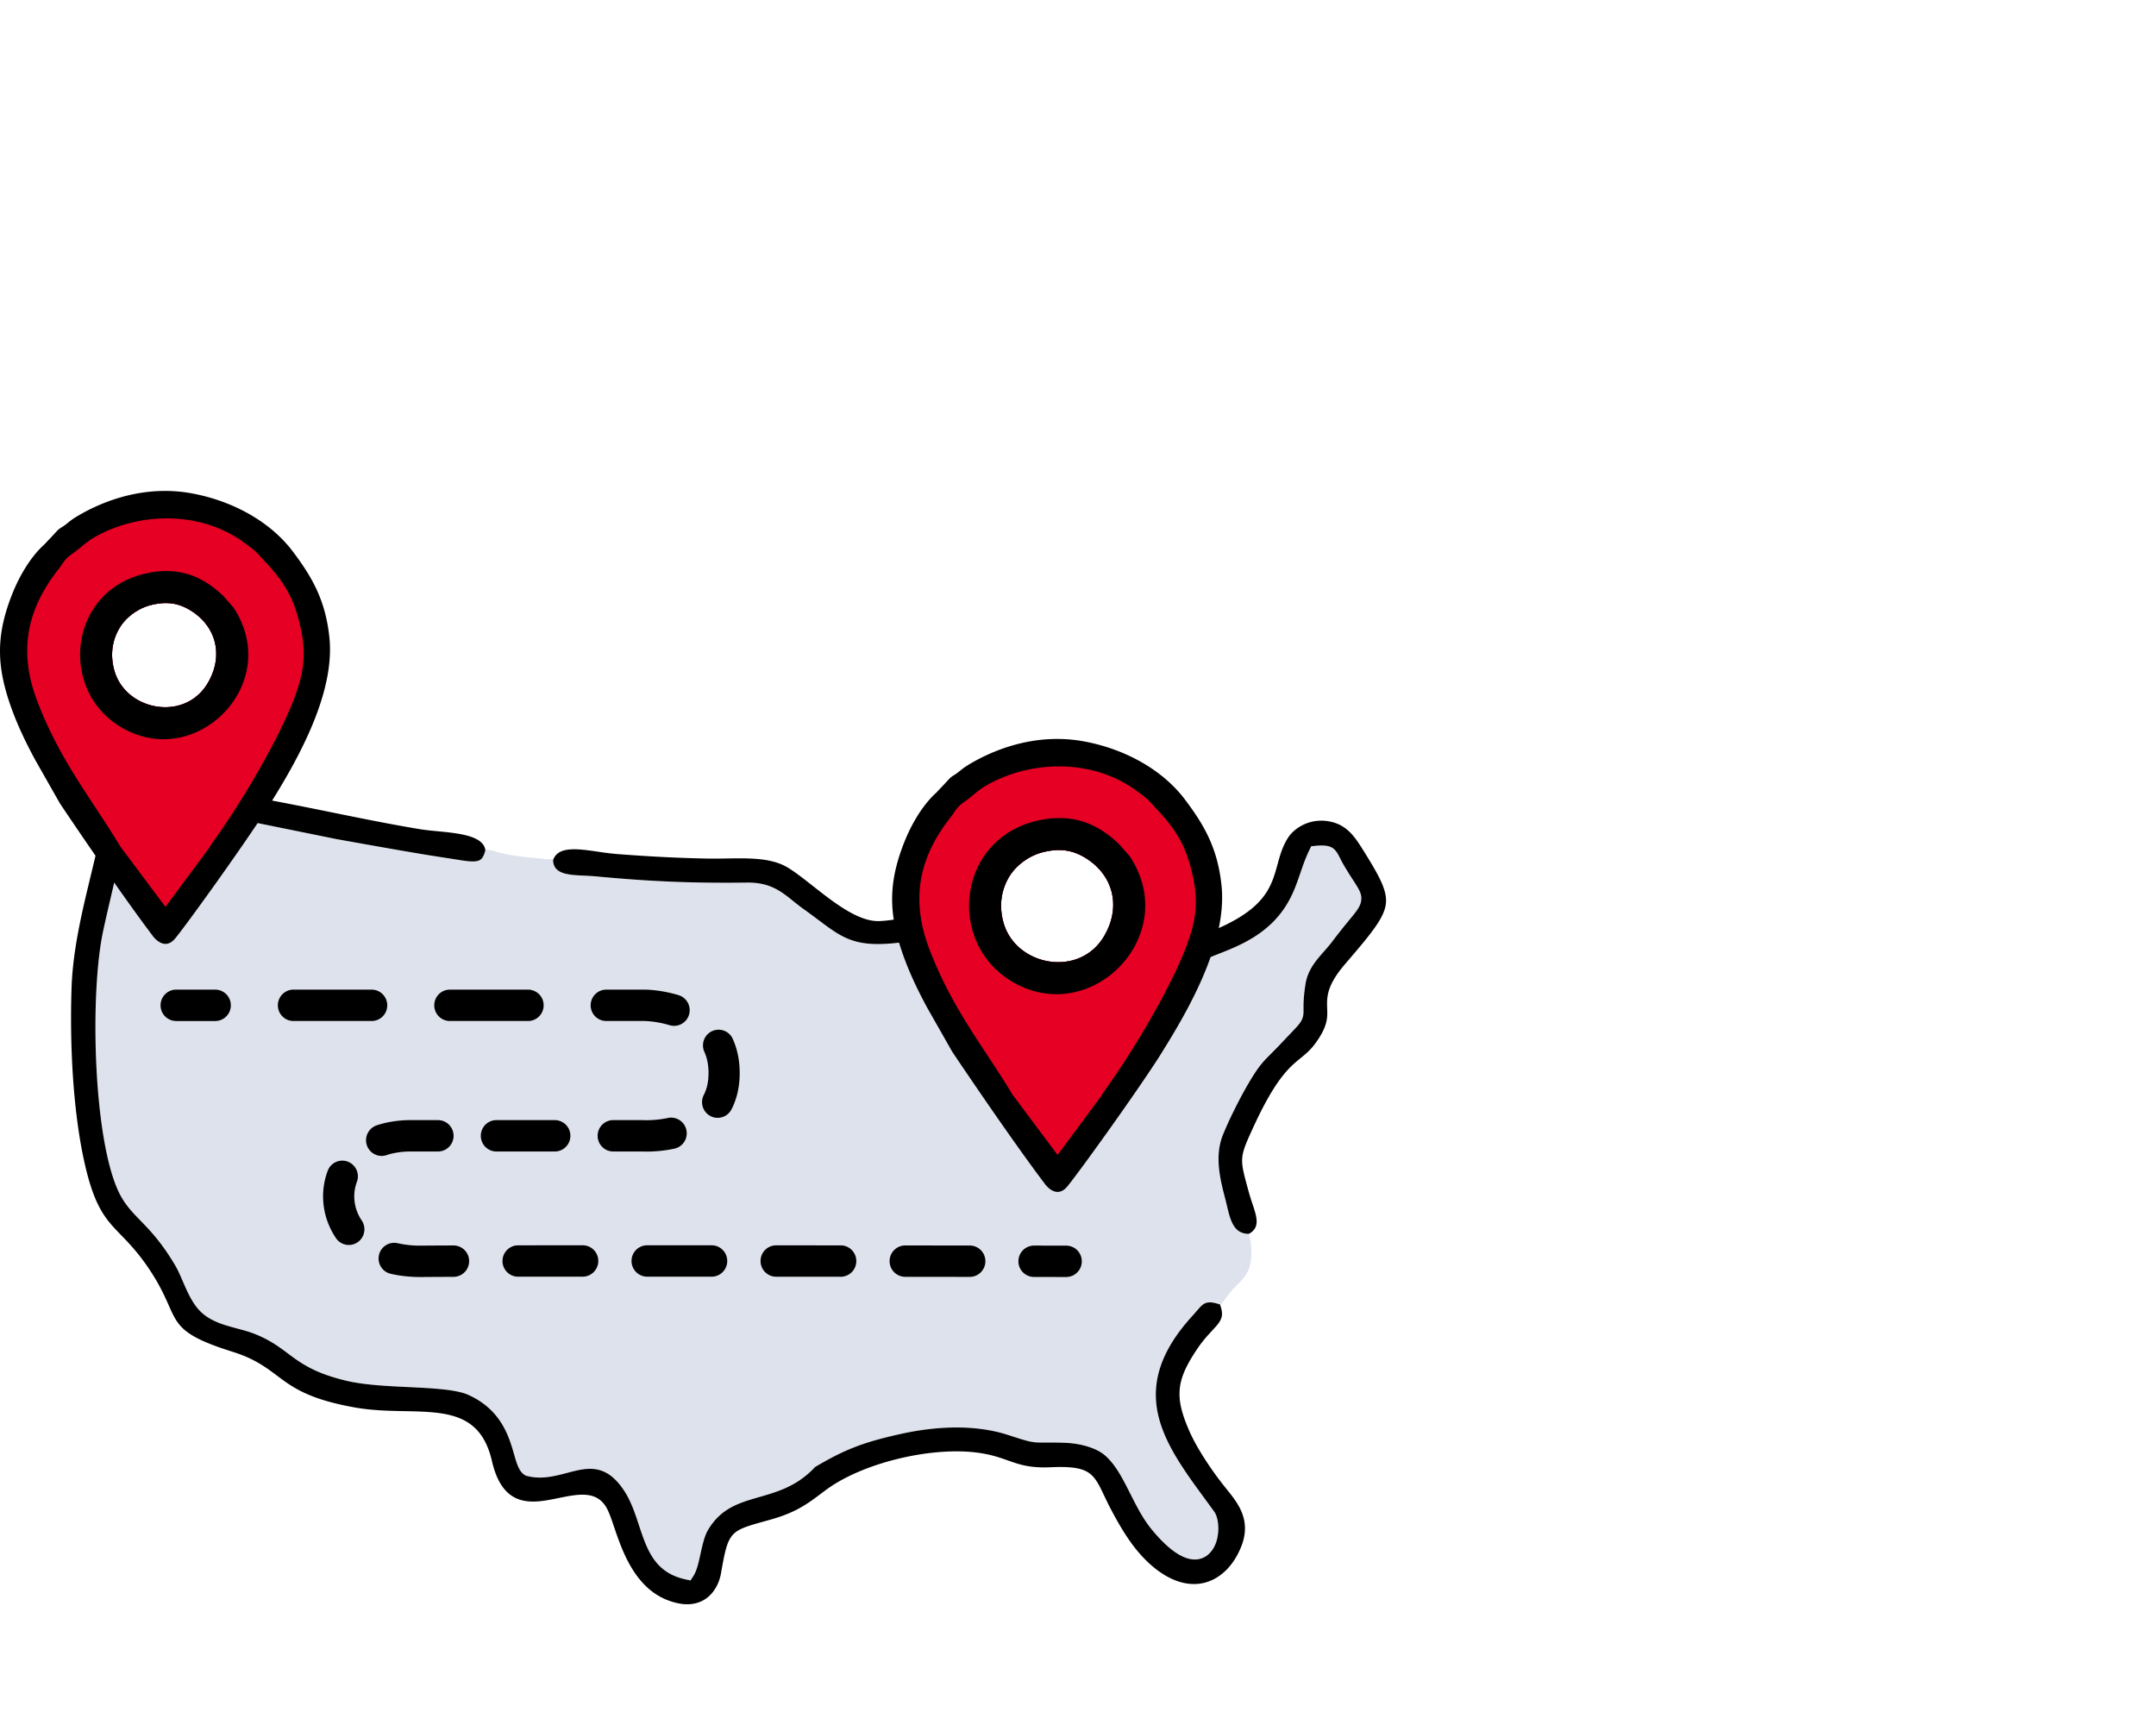
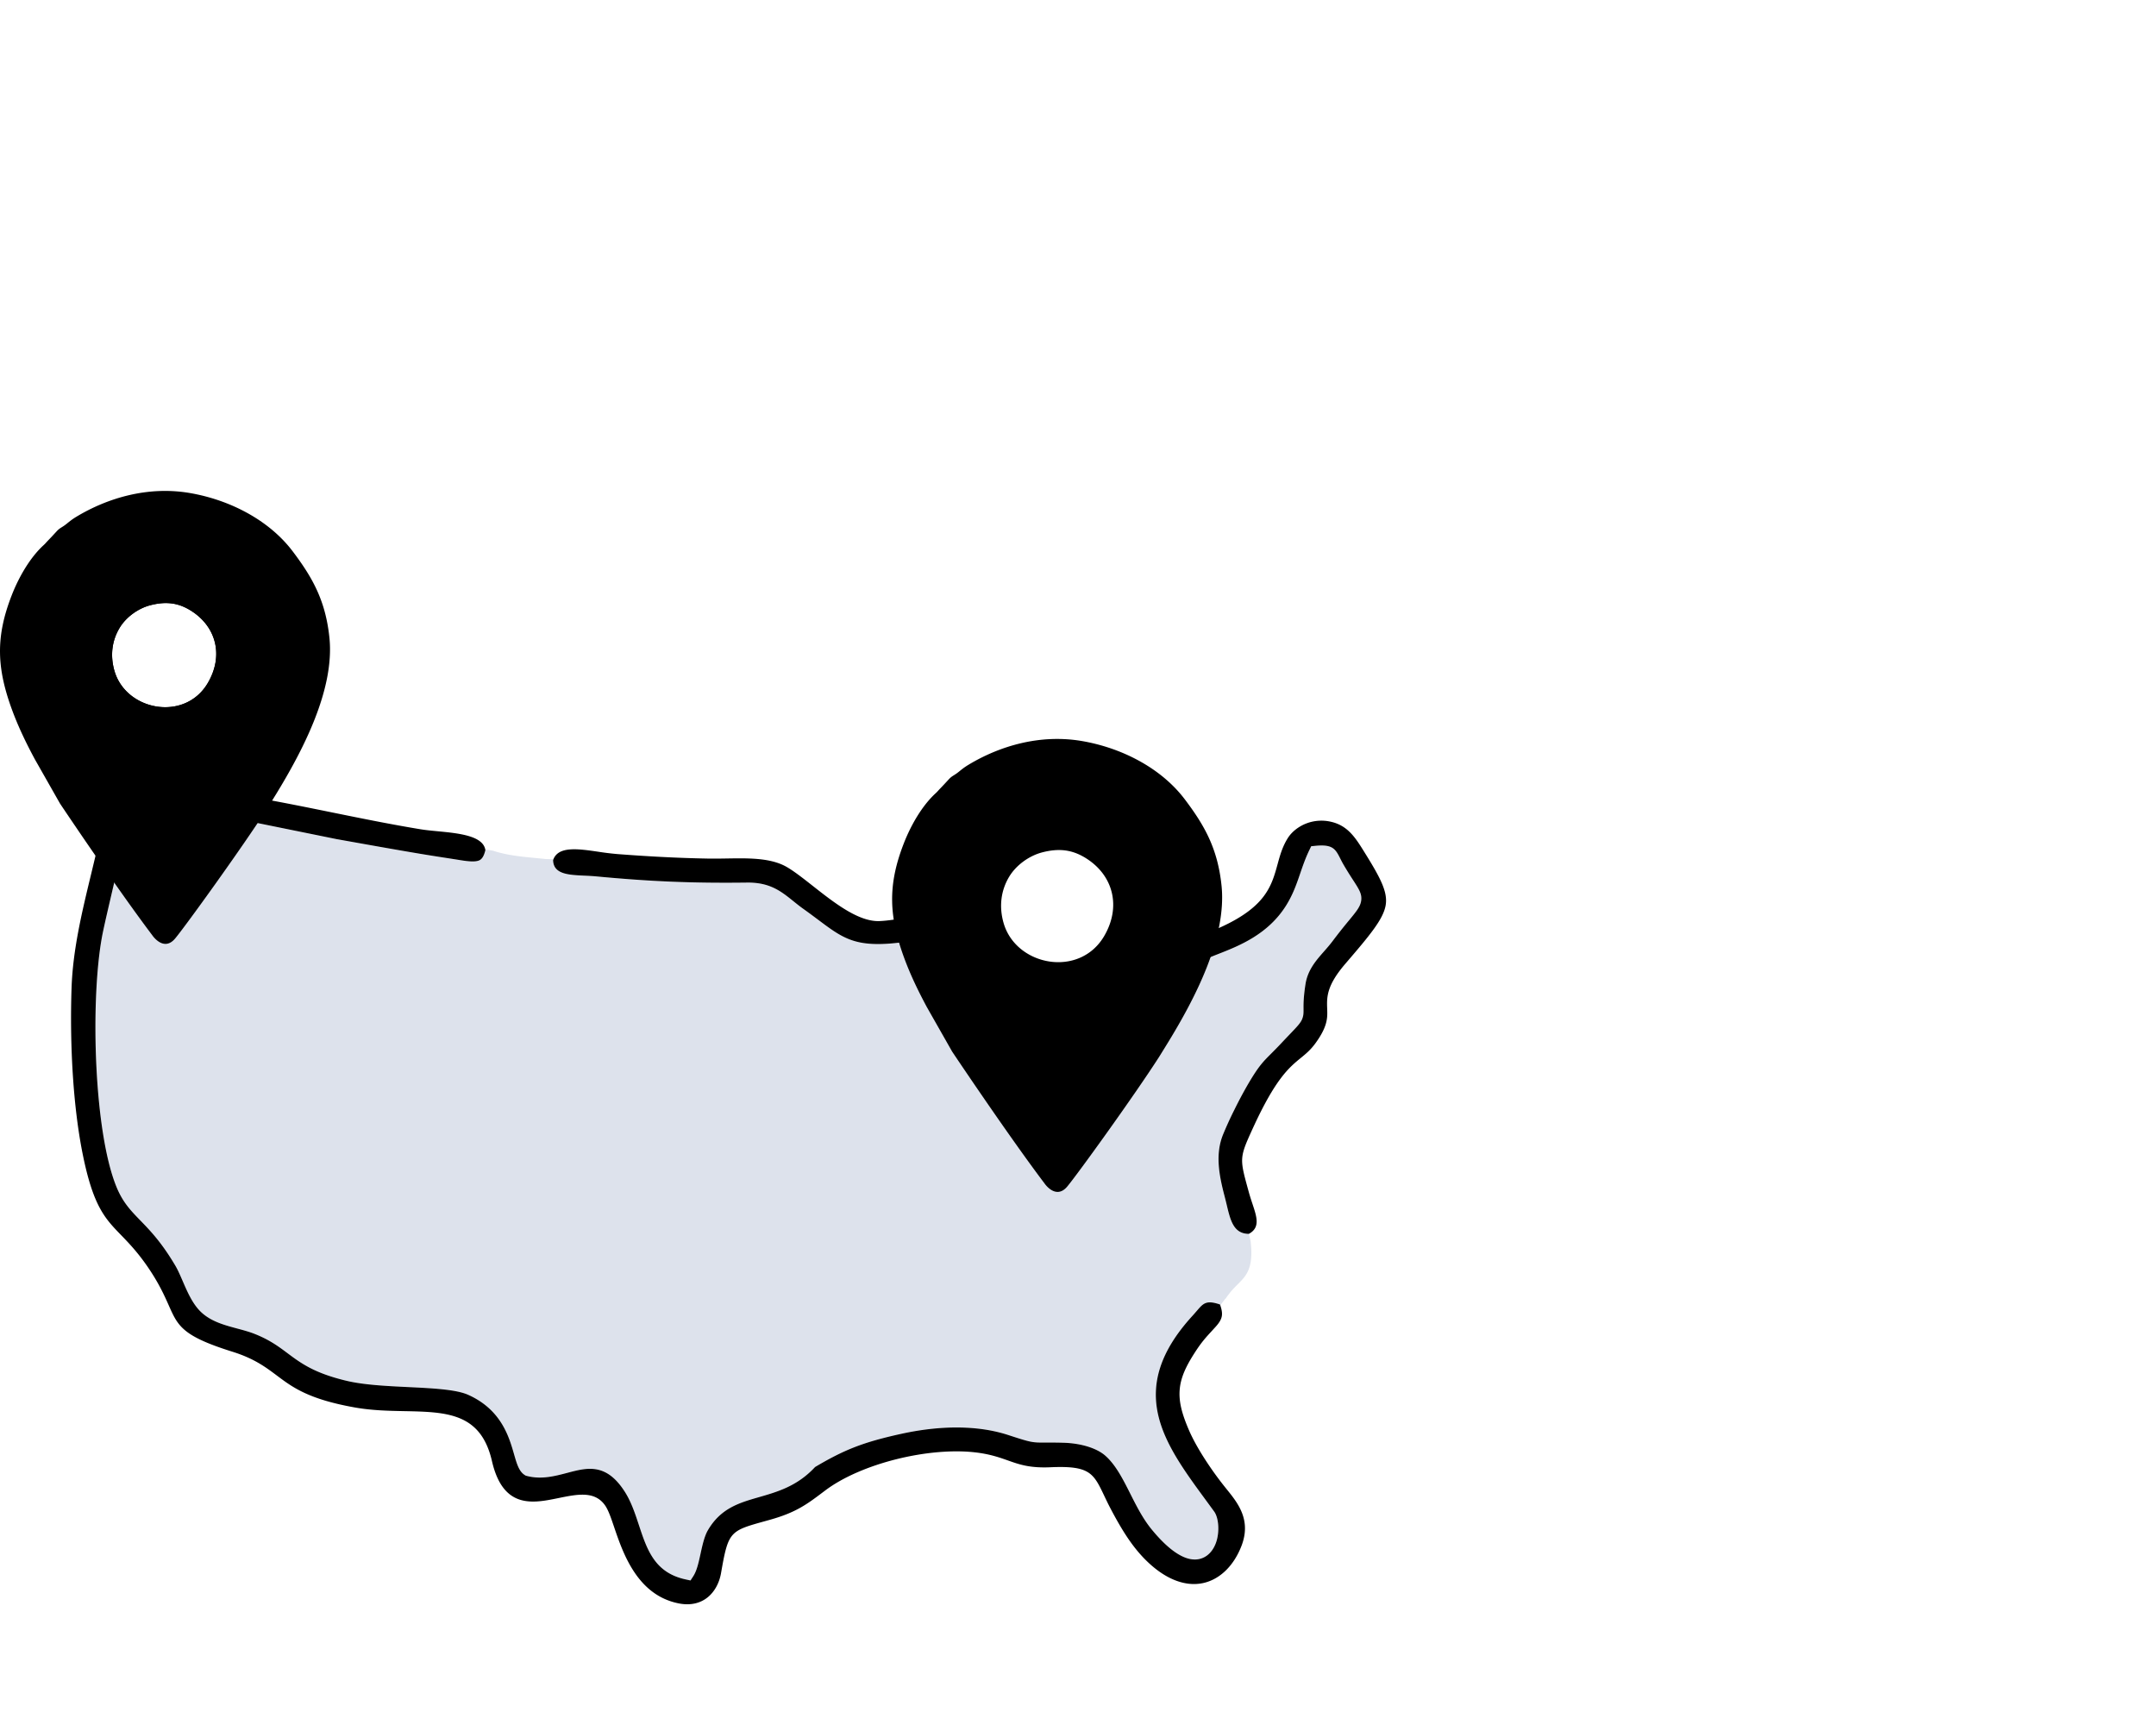
<svg xmlns="http://www.w3.org/2000/svg" width="250" height="200" fill="none">
-   <path fill="#fff" d="M0 0h250v200H0z" />
  <path fill-rule="evenodd" clip-rule="evenodd" d="M142.089 150.564l.027.01c.078-.123.157-.24.237-.35l.285-.363-.005-.002c1.289-1.573 2.608-1.922 2.455-5.107l-.069-.849-.208-.847c-1.77-.012-2.135-1.548-2.57-3.381a43.333 43.333 0 00-.258-1.035c-.314-1.2-.59-2.42-.666-3.627-.073-1.158.039-2.311.486-3.433.323-.81.808-1.861 1.326-2.905a49.902 49.902 0 011.611-3.016c1.211-2.054 1.69-2.532 2.623-3.466.327-.328.707-.708 1.171-1.201.425-.453.76-.804 1.037-1.093.872-.911 1.234-1.288 1.429-1.766l-.003-.001c.159-.39.157-.677.153-1.166-.004-.512-.01-1.32.229-2.86.256-1.651 1.228-2.755 2.157-3.809.335-.382.666-.758 1.002-1.205a62.42 62.42 0 011.891-2.388c.863-1.049 1.304-1.584 1.404-2.267.113-.779-.23-1.308-.93-2.389a41.101 41.101 0 01-1.151-1.861 11.15 11.15 0 01-.302-.57c-.596-1.18-.885-1.752-2.934-1.55l-.475.048-.208.43c-.458.944-.763 1.835-1.07 2.729-.418 1.222-.838 2.449-1.647 3.735-2.102 3.342-5.46 4.66-7.817 5.585-.909.357-1.687.663-2.27 1.031.129.837.147 1.29-.22.149-.159.116-.3.239-.42.372-.514.567-.846 1.462-1.231 2.499-.438 1.18-.952 2.568-1.782 3.573-.706.854-2.904 2.569-5.246 4.104-1.948 1.276-3.963 2.404-5.247 2.771-2.601.742-4.266-.055-5.365-1.552-1.207-1.643-1.825-4.124-2.231-6.458-.565-3.256-1.521-5.54-3.317-6.902-1.797-1.363-4.333-1.726-8.039-1.125-6.438 1.043-7.87-.029-11.025-2.389-.55-.411-1.146-.858-1.773-1.303-.39-.277-.755-.572-1.11-.857-1.459-1.175-2.749-2.213-5.414-2.178-3.123.04-5.92.009-8.72-.106a161.469 161.469 0 01-8.692-.607c-.497-.047-.984-.07-1.466-.093-1.832-.085-3.557-.166-3.596-1.796.012-.036.025-.071.039-.106l-.89-.022c-2.074-.227-4.161-.314-6.14-.974l-.875-.136c.005.026.01.054.013.081-.167.699-.403 1.057-.738 1.193-.456.185-1.19.122-2.194-.04-.56-.09-1.25-.197-1.936-.303a210.53 210.53 0 01-2.701-.432c-2.819-.472-5.692-.987-8.687-1.522l-.92-.165v.004l-13.78-2.801-.17.835c-.24 1.186-.711 2.355-1.487 3.11-.574.56-1.341.893-2.344.817-2.004-.153-2.586-1.446-3.078-2.54-.348-.772-.44-2.1-1.097-2.566l-2.882-.49v3.68c-.256.858-.413 1.8-.556 2.663-.085.506-.164.984-.243 1.336-.15.675-.389 1.694-.627 2.712a200.831 200.831 0 00-.887 3.917c-.788 3.698-1.07 9.84-.771 15.78.267 5.335 1.006 10.539 2.27 13.725.747 1.883 1.678 2.842 2.85 4.05 1.1 1.134 2.434 2.507 4.032 5.213.294.498.56 1.114.836 1.752.578 1.336 1.195 2.763 2.214 3.689 1.155 1.05 2.649 1.45 4.141 1.851.681.182 1.363.365 1.969.604 1.77.698 2.81 1.476 3.835 2.242 1.56 1.166 3.088 2.307 6.82 3.2 2.028.486 4.628.612 7.143.734 2.855.139 5.597.273 6.994.899 3.833 1.718 4.737 4.86 5.316 6.877.33 1.148.578 2.01 1.252 2.429l.107.066.13.034c1.677.436 3.217.031 4.737-.37 2.262-.595 4.468-1.176 6.627 2.214.737 1.157 1.187 2.519 1.619 3.827.953 2.889 1.83 5.545 5.421 6.325l.572.124.322-.497c.413-.639.616-1.571.836-2.579.214-.979.445-2.042.853-2.742 1.493-2.568 3.652-3.189 5.912-3.839 2.19-.63 4.466-1.285 6.521-3.498 1.663-.984 3.04-1.699 4.538-2.285 1.532-.599 3.213-1.071 5.478-1.567 2.146-.47 4.44-.759 6.698-.729 1.951.025 3.883.286 5.678.87 2.711.883 2.765.883 4.377.877.477-.002 1.107-.005 2.045.022 1.008.029 2.001.186 2.876.465.791.253 1.477.602 1.974 1.042 1.203 1.064 2.039 2.721 2.889 4.407.729 1.445 1.467 2.909 2.498 4.161 2.066 2.508 3.683 3.42 4.885 3.458.668.021 1.215-.2 1.651-.574.399-.343.688-.805.88-1.314.474-1.256.341-2.935-.184-3.661-.273-.377-.652-.894-1.026-1.404-4.811-6.558-9.333-12.722-1.503-21.292.175-.192.363-.41.536-.61.735-.852 1.077-1.248 2.661-.709l.037.105c.158-.223.377-.513.588-.786z" fill="#DDE2EC" />
  <path fill-rule="evenodd" clip-rule="evenodd" d="M141.464 151.245c-1.584-.539-1.926-.143-2.661.709-.173.2-.361.418-.536.61-7.83 8.57-3.308 14.734 1.503 21.292.374.51.753 1.027 1.026 1.404.525.726.658 2.405.184 3.661-.192.509-.481.971-.88 1.314a2.348 2.348 0 01-1.651.574c-1.202-.038-2.819-.95-4.885-3.458-1.031-1.252-1.769-2.716-2.498-4.161-.85-1.686-1.686-3.343-2.889-4.407-.497-.44-1.183-.789-1.974-1.042-.875-.279-1.868-.436-2.876-.465-.938-.027-1.568-.024-2.045-.022-1.612.006-1.666.006-4.377-.877-1.795-.584-3.727-.845-5.678-.87-2.258-.03-4.552.259-6.698.729-2.265.496-3.946.968-5.478 1.567-1.498.586-2.875 1.301-4.538 2.285-2.055 2.213-4.33 2.868-6.52 3.498-2.26.65-4.42 1.271-5.913 3.839-.407.7-.64 1.763-.853 2.742-.22 1.008-.423 1.94-.836 2.579l-.322.497-.572-.124c-3.59-.78-4.468-3.436-5.421-6.325-.432-1.308-.882-2.67-1.619-3.827-2.159-3.39-4.365-2.809-6.627-2.214-1.52.401-3.06.806-4.737.37l-.13-.034-.107-.066c-.674-.419-.922-1.281-1.252-2.429-.58-2.017-1.483-5.159-5.316-6.877-1.397-.626-4.14-.76-6.994-.899-2.515-.122-5.114-.248-7.144-.734-3.73-.893-5.259-2.034-6.819-3.2-1.025-.766-2.065-1.544-3.835-2.242-.606-.239-1.288-.422-1.969-.604-1.492-.401-2.986-.801-4.141-1.851-1.02-.926-1.636-2.353-2.214-3.689-.276-.638-.543-1.254-.836-1.752-1.598-2.706-2.931-4.079-4.031-5.213-1.173-1.208-2.104-2.167-2.85-4.05-1.265-3.186-2.004-8.39-2.271-13.725-.298-5.94-.017-12.082.77-15.78.285-1.336.587-2.628.888-3.917.238-1.018.476-2.037.627-2.712.079-.352.158-.83.243-1.336.337-2.027.747-4.493 2.337-5.293l.459-.23.419.297c.656.466.972 1.167 1.32 1.94.492 1.093 1.074 2.386 3.078 2.538 1.003.077 1.77-.256 2.344-.815.776-.756 1.247-1.925 1.487-3.11l.17-.836 13.78 2.8v-.003l.92.165c2.995.535 5.868 1.05 8.687 1.522 1.014.17 1.856.3 2.7.432.687.106 1.376.213 1.937.303 1.004.162 1.738.225 2.194.04.335-.136.57-.494.738-1.193-.233-1.682-3.12-1.96-5.529-2.192-.731-.07-1.426-.137-2.01-.234-6.571-1.083-13.17-2.657-19.744-3.777-2.075-.452-3.499-.582-4.497-.18-.939.379-1.605 1.31-2.233 3l-.624 1.677-.907-1.543a12.2 12.2 0 01-.359-.673c-.671-1.323-1.72-3.389-4.915-2.743-1.28.26-2.095.852-2.654 1.694-.608.915-.96 2.159-1.275 3.603-.29 1.329-.642 2.788-.997 4.259-1.033 4.275-2.09 8.647-2.24 13.066-.11 3.227-.073 6.799.162 10.324.207 3.104.569 6.167 1.12 8.916 1.22 6.086 2.591 7.503 4.436 9.407.877.905 1.852 1.913 2.972 3.513 1.394 1.992 2.06 3.489 2.598 4.7 1.056 2.374 1.564 3.516 7.366 5.334 2.524.791 3.836 1.775 5.182 2.784 1.782 1.336 3.63 2.721 9.006 3.678 1.97.351 3.907.39 5.7.426 4.94.098 8.91.178 10.204 5.788 1.293 5.603 4.755 4.896 7.67 4.301 2.245-.459 4.24-.866 5.439.829.386.546.686 1.427 1.056 2.517 1.033 3.041 2.685 7.905 7.495 8.857l.13.024c1.331.232 2.41-.08 3.199-.709.807-.643 1.338-1.623 1.552-2.704l.023-.124c.845-4.842 1.004-4.886 5.127-6.03l.53-.148c3.045-.852 4.299-1.797 6.237-3.261l.185-.139c2.076-1.566 5.083-2.833 8.24-3.623 3.19-.799 6.558-1.12 9.292-.78 1.62.201 2.679.575 3.688.932 1.296.458 2.503.884 4.892.777 4.574-.205 4.992.675 6.256 3.333.203.427.431.908.68 1.382.661 1.261 1.298 2.385 1.973 3.395.661.988 1.358 1.866 2.153 2.655 1.155 1.146 2.304 1.909 3.405 2.34 1.162.455 2.268.539 3.268.316.998-.221 1.908-.752 2.676-1.525.713-.718 1.304-1.648 1.731-2.74 1.188-3.034-.39-4.987-1.717-6.63l-.155-.192a39.482 39.482 0 01-2.48-3.468c-.67-1.057-1.289-2.158-1.727-3.174-.818-1.894-1.183-3.292-1.072-4.676.112-1.388.695-2.674 1.775-4.344.763-1.179 1.209-1.665 1.993-2.518l.383-.419c.443-.486.685-.891.742-1.302.05-.358-.026-.775-.219-1.304zM64.135 99.727c.039 1.63 1.764 1.711 3.596 1.796.482.023.97.046 1.466.093 3.109.294 5.897.492 8.691.607 2.8.115 5.598.146 8.721.106 2.665-.035 3.955 1.003 5.414 2.178.355.285.72.58 1.11.857.627.445 1.224.892 1.773 1.303 3.154 2.36 4.587 3.432 11.025 2.389 3.706-.601 6.242-.238 8.039 1.125 1.796 1.362 2.752 3.646 3.317 6.902.406 2.334 1.024 4.815 2.231 6.458 1.099 1.497 2.764 2.294 5.365 1.552 1.284-.367 3.299-1.495 5.247-2.771 2.342-1.535 4.54-3.25 5.246-4.104.83-1.005 1.344-2.393 1.782-3.573.385-1.037.717-1.932 1.231-2.499.576-.636 1.609-1.041 2.91-1.552 2.357-.925 5.715-2.243 7.817-5.585.809-1.286 1.229-2.513 1.647-3.735.307-.894.612-1.785 1.07-2.73l.208-.43.475-.046c2.049-.203 2.338.369 2.934 1.55.087.172.184.364.302.569.467.805.85 1.397 1.151 1.861.7 1.081 1.043 1.61.93 2.389-.1.683-.541 1.218-1.404 2.267a62.42 62.42 0 00-1.891 2.388c-.336.447-.667.823-1.002 1.205-.929 1.054-1.901 2.158-2.157 3.809-.239 1.54-.233 2.348-.229 2.86.004.489.006.776-.153 1.166l.003.001c-.195.478-.557.855-1.429 1.766-.277.289-.612.64-1.037 1.093-.464.493-.844.873-1.171 1.201-.933.934-1.412 1.412-2.623 3.466a49.902 49.902 0 00-1.611 3.016 42.182 42.182 0 00-1.326 2.905c-.447 1.122-.559 2.275-.486 3.433.076 1.207.352 2.427.666 3.627.12.458.19.75.258 1.035.435 1.833.8 3.369 2.57 3.381 1.335-.72.929-1.942.428-3.45-.146-.44-.299-.9-.431-1.382l-.065-.236c-1.012-3.675-1.035-3.757.521-7.156 2.644-5.777 4.204-7.054 5.591-8.189.567-.464 1.102-.901 1.663-1.667 1.449-1.979 1.412-3.001 1.376-3.983-.05-1.375-.098-2.691 2.114-5.263 2.848-3.313 4.36-5.128 4.658-6.727.284-1.531-.556-3.152-2.401-6.116l-.082-.132c-.987-1.587-1.879-3.021-3.818-3.47a4.877 4.877 0 00-2.857.176c-.992.376-1.754 1.035-2.174 1.7-.634 1.004-.911 2.016-1.183 3.007-.685 2.498-1.339 4.883-6.422 7.25-.635.296-1.304.556-1.946.805-1.342.522-2.551.992-3.346 1.859-.771.84-1.106 1.799-1.465 2.826-.298.855-.612 1.751-1.178 2.71-.569.962-3.34 3.285-6.009 4.923-2.039 1.251-4.101 2.138-5.311 1.844l-.218-.053-.162-.15c-1.526-1.415-1.839-3.438-2.189-5.701-.451-2.919-.973-6.293-4.611-8.742-3.647-2.454-7.28-1.843-10.32-1.331-1.051.177-2.036.343-2.981.383-2.428.104-5.228-2.098-7.73-4.065-1.108-.872-2.155-1.695-3.01-2.192-1.857-1.083-4.42-1.041-6.979-1-.736.013-1.472.024-2.2.011a160.068 160.068 0 01-5.278-.186 204.37 204.37 0 01-5.253-.34 33.952 33.952 0 01-2.204-.272c-2.34-.34-4.654-.677-5.204.98z" fill="#000" />
-   <path d="M119.895 148.053l2.756.004a218.42 218.42 0 00.916.002h.062a1.815 1.815 0 001.811-1.816 1.814 1.814 0 00-1.805-1.822c.001 0 0 0 0 0h-.063l-.187-.001h-.729c-.638-.002-1.572-.003-2.756-.004a1.813 1.813 0 00-1.809 1.816 1.812 1.812 0 001.804 1.821zm-14.933-.016l7.489.008a1.812 1.812 0 001.809-1.816 1.813 1.813 0 00-1.805-1.821l-7.49-.008a1.813 1.813 0 00-1.809 1.817 1.813 1.813 0 001.806 1.82zm-14.963-.012l7.485.005a1.813 1.813 0 001.809-1.817c0-1.005-.808-1.82-1.806-1.821L90 144.387a1.812 1.812 0 00-1.809 1.817c0 1.005.809 1.82 1.807 1.821zm-14.962-.007l7.483.002c.998 0 1.808-.814 1.808-1.818 0-1.005-.809-1.82-1.807-1.82l-7.483-.002a1.812 1.812 0 00-1.807 1.818 1.813 1.813 0 001.806 1.82zm-14.959.005l7.49-.005c.998 0 1.807-.815 1.807-1.819 0-1.005-.81-1.819-1.808-1.819-2.678.001-5.2.003-7.493.006a1.813 1.813 0 00-1.805 1.821 1.812 1.812 0 001.809 1.816zm-11.183.036c.85-.008 2.11-.015 3.703-.02a1.814 1.814 0 001.8-1.825 1.813 1.813 0 00-1.813-1.813 763.09 763.09 0 00-3.724.02 11.648 11.648 0 01-2.75-.28 1.807 1.807 0 00-2.166 1.365 1.818 1.818 0 001.355 2.18 15.17 15.17 0 003.413.373h.182zm-10.894-12.317c-.957 2.548-.634 5.452.953 7.805a1.8 1.8 0 002.51.484 1.827 1.827 0 00.481-2.527c-.932-1.382-1.1-3.045-.563-4.475a1.823 1.823 0 00-1.051-2.345 1.804 1.804 0 00-2.33 1.058zm9.362-5.873c-1.338.028-2.567.237-3.675.603a1.822 1.822 0 00-1.152 2.297 1.805 1.805 0 002.282 1.159c.734-.244 1.601-.399 2.609-.422h3.36c.998 0 1.808-.814 1.808-1.818 0-1.005-.81-1.819-1.807-1.819h-3.426zm16.97 0H57.56c-.998 0-1.807.814-1.807 1.819 0 1.004.81 1.818 1.807 1.818h6.773c.998 0 1.807-.814 1.807-1.818a1.813 1.813 0 00-1.807-1.819zm10.16 0h-3.386c-.998 0-1.807.814-1.807 1.818 0 1.005.809 1.819 1.807 1.819h3.338l.04.002c.058.003.14.006.24.008a15.861 15.861 0 003.471-.336 1.819 1.819 0 001.395-2.155 1.807 1.807 0 00-2.142-1.405 12.259 12.259 0 01-2.657.258l-.153-.004-.03-.002-.116-.003zm-.004 0l-.054-.004h-.058l.112.004zm7.667-5.364c-.012 1.054-.234 1.841-.545 2.44a1.824 1.824 0 00.768 2.453 1.802 1.802 0 002.438-.772c.597-1.155.935-2.512.953-4.077.019-1.555-.27-2.919-.804-4.099a1.802 1.802 0 00-2.394-.9 1.824 1.824 0 00-.894 2.41c.295.651.491 1.479.478 2.545zm-7.343-6.128h-4.514a1.813 1.813 0 01-1.808-1.818c0-1.005.81-1.819 1.808-1.819h4.565l.024.001.073.002a13.883 13.883 0 011.073.085c.683.081 1.624.24 2.652.552a1.821 1.821 0 011.208 2.267 1.805 1.805 0 01-2.251 1.216 11.915 11.915 0 00-2.647-.477c-.07-.004-.121-.007-.152-.007l-.026-.001-.005-.001zm-22.649 0h9.067c.998 0 1.807-.814 1.807-1.818a1.813 1.813 0 00-1.807-1.819h-9.067c-.998 0-1.808.814-1.808 1.819 0 1.004.81 1.818 1.808 1.818zm-18.136 0h9.067c.999 0 1.808-.814 1.808-1.818a1.813 1.813 0 00-1.808-1.819h-9.067c-.998 0-1.807.814-1.807 1.819 0 1.004.809 1.818 1.807 1.818zm-13.601.001h4.533c.999 0 1.807-.815 1.807-1.819a1.813 1.813 0 00-1.807-1.819h-4.533c-.99 0-1.795.801-1.807 1.795v.047a1.813 1.813 0 001.807 1.796z" fill="#000" />
  <path fill-rule="evenodd" clip-rule="evenodd" d="M31.852 92.336l-.9 1.455c-2.915 4.534-9.465 13.611-10.646 15.022-1.326 1.583-2.63-.354-2.63-.354-4.273-5.656-10.713-15.285-10.713-15.285L4.04 88.03c-.961-1.786-1.886-3.68-2.614-5.65-1.811-4.9-1.97-8.51-.048-13.41.796-2.031 2.078-4.298 3.677-5.762.139-.127.206-.202.286-.292a8 8 0 01.186-.202c.413-.428.562-.588 1.026-1.093.244-.266.402-.365.606-.493.155-.097.337-.21.603-.426.343-.28.619-.503 1.117-.803 3.581-2.15 8.263-3.578 13.164-2.732 4.514.78 9.114 3.073 11.902 6.763 2.302 3.047 3.805 5.716 4.251 9.993.633 6.063-3.144 13.194-6.242 18.25a4.389 4.389 0 00-.101.163zm-17.977-19.55c.742-1.227 2.124-2.247 3.57-2.618 1.866-.479 3.318-.272 4.828.72 2.836 1.864 3.65 5.179 1.83 8.29-2.663 4.55-9.507 3.228-10.835-1.404-.51-1.782-.284-3.512.607-4.987z" fill="#000" />
-   <path fill-rule="evenodd" clip-rule="evenodd" d="M24.227 98.343l-5.043 6.805-5.232-7.001c-.969-1.614-1.958-3.116-2.941-4.608-2.388-3.625-4.735-7.188-6.646-12.129-2.423-6.265-1.006-11.123 2.547-15.582.125-.158.187-.256.251-.358.058-.09.117-.184.225-.326.379-.498.646-.69 1.12-1.03l.085-.062a14.7 14.7 0 00.807-.637c.523-.433 1.05-.87 1.984-1.363 5.268-2.777 12.162-2.692 16.994.91.659.49.94.693 1.194.924.29.265.548.566 1.3 1.378 2.244 2.423 3.333 4.334 4.054 7.846.641 3.123.173 5.382-.964 8.255-1.844 4.662-5.757 11.275-8.726 15.488l-.194.274c-.276.388-.538.757-.815 1.216zM13.875 72.787c.742-1.228 2.124-2.248 3.57-2.619 1.866-.479 3.318-.272 4.828.72 2.836 1.864 3.65 5.179 1.83 8.29-2.663 4.55-9.507 3.228-10.835-1.404-.51-1.782-.284-3.512.607-4.987z" fill="#E60023" />
  <path fill-rule="evenodd" clip-rule="evenodd" d="M13.382 83.888c-6.494-4.513-5.241-15.481 3.591-17.418 3.736-.819 6.55.325 8.958 2.668l1.146 1.305c5.966 9.036-4.891 19.562-13.695 13.445zm.493-11.101c.742-1.228 2.124-2.248 3.57-2.619 1.866-.479 3.318-.272 4.828.72 2.836 1.864 3.65 5.179 1.83 8.29-2.663 4.55-9.507 3.228-10.835-1.404-.51-1.782-.284-3.512.607-4.987zm121.424 48.306l-.9 1.455c-2.914 4.534-9.465 13.611-10.646 15.021-1.326 1.584-2.629-.353-2.629-.353-4.274-5.656-10.713-15.285-10.713-15.285l-2.925-5.144c-.961-1.786-1.886-3.681-2.614-5.65-1.811-4.9-1.969-8.511-.048-13.41.796-2.031 2.079-4.298 3.678-5.762.138-.127.205-.203.285-.292.051-.057.106-.119.187-.202.413-.428.561-.589 1.025-1.093.245-.266.403-.365.607-.493.154-.097.336-.21.602-.427.344-.28.619-.502 1.117-.802 3.581-2.151 8.263-3.578 13.164-2.732 4.514.78 9.115 3.073 11.902 6.763 2.302 3.047 3.805 5.716 4.252 9.993.632 6.063-3.145 13.193-6.243 18.249a4.193 4.193 0 00-.101.164zm-18.274-19.452c.799-1.322 2.287-2.42 3.844-2.82 2.009-.516 3.573-.293 5.2.776 3.053 2.006 3.929 5.576 1.969 8.927-2.867 4.9-10.237 3.476-11.667-1.513-.549-1.918-.306-3.781.654-5.37z" fill="#000" />
-   <path fill-rule="evenodd" clip-rule="evenodd" d="M127.674 127.101l-5.043 6.805-5.231-7.002c-.969-1.613-1.959-3.116-2.942-4.608-2.388-3.624-4.735-7.187-6.646-12.129-2.422-6.265-1.006-11.123 2.547-15.582a3.4 3.4 0 00.252-.357c.057-.091.117-.185.225-.327.378-.497.645-.69 1.12-1.03l.084-.061a14.7 14.7 0 00.807-.637c.524-.434 1.05-.87 1.985-1.363 5.268-2.778 12.162-2.692 16.993.909.659.49.94.694 1.194.925.291.264.549.565 1.3 1.377 2.244 2.423 3.333 4.334 4.054 7.846.641 3.123.173 5.382-.963 8.255-1.845 4.662-5.757 11.275-8.727 15.489l-.193.273c-.276.388-.539.757-.816 1.217zm-10.649-25.46c.799-1.322 2.287-2.42 3.844-2.82 2.009-.516 3.573-.293 5.2.776 3.053 2.006 3.929 5.576 1.969 8.927-2.867 4.9-10.237 3.476-11.667-1.513-.549-1.918-.306-3.781.654-5.37z" fill="#E60023" />
-   <path fill-rule="evenodd" clip-rule="evenodd" d="M116.657 113.364c-6.803-4.728-5.491-16.218 3.762-18.247 3.914-.858 6.862.34 9.384 2.795l1.201 1.367c6.25 9.466-5.124 20.493-14.347 14.085zm.368-11.723c.799-1.322 2.287-2.42 3.844-2.82 2.009-.516 3.573-.293 5.2.776 3.053 2.006 3.929 5.576 1.969 8.927-2.867 4.9-10.237 3.476-11.667-1.513-.549-1.918-.306-3.781.654-5.37z" fill="#000" />
</svg>